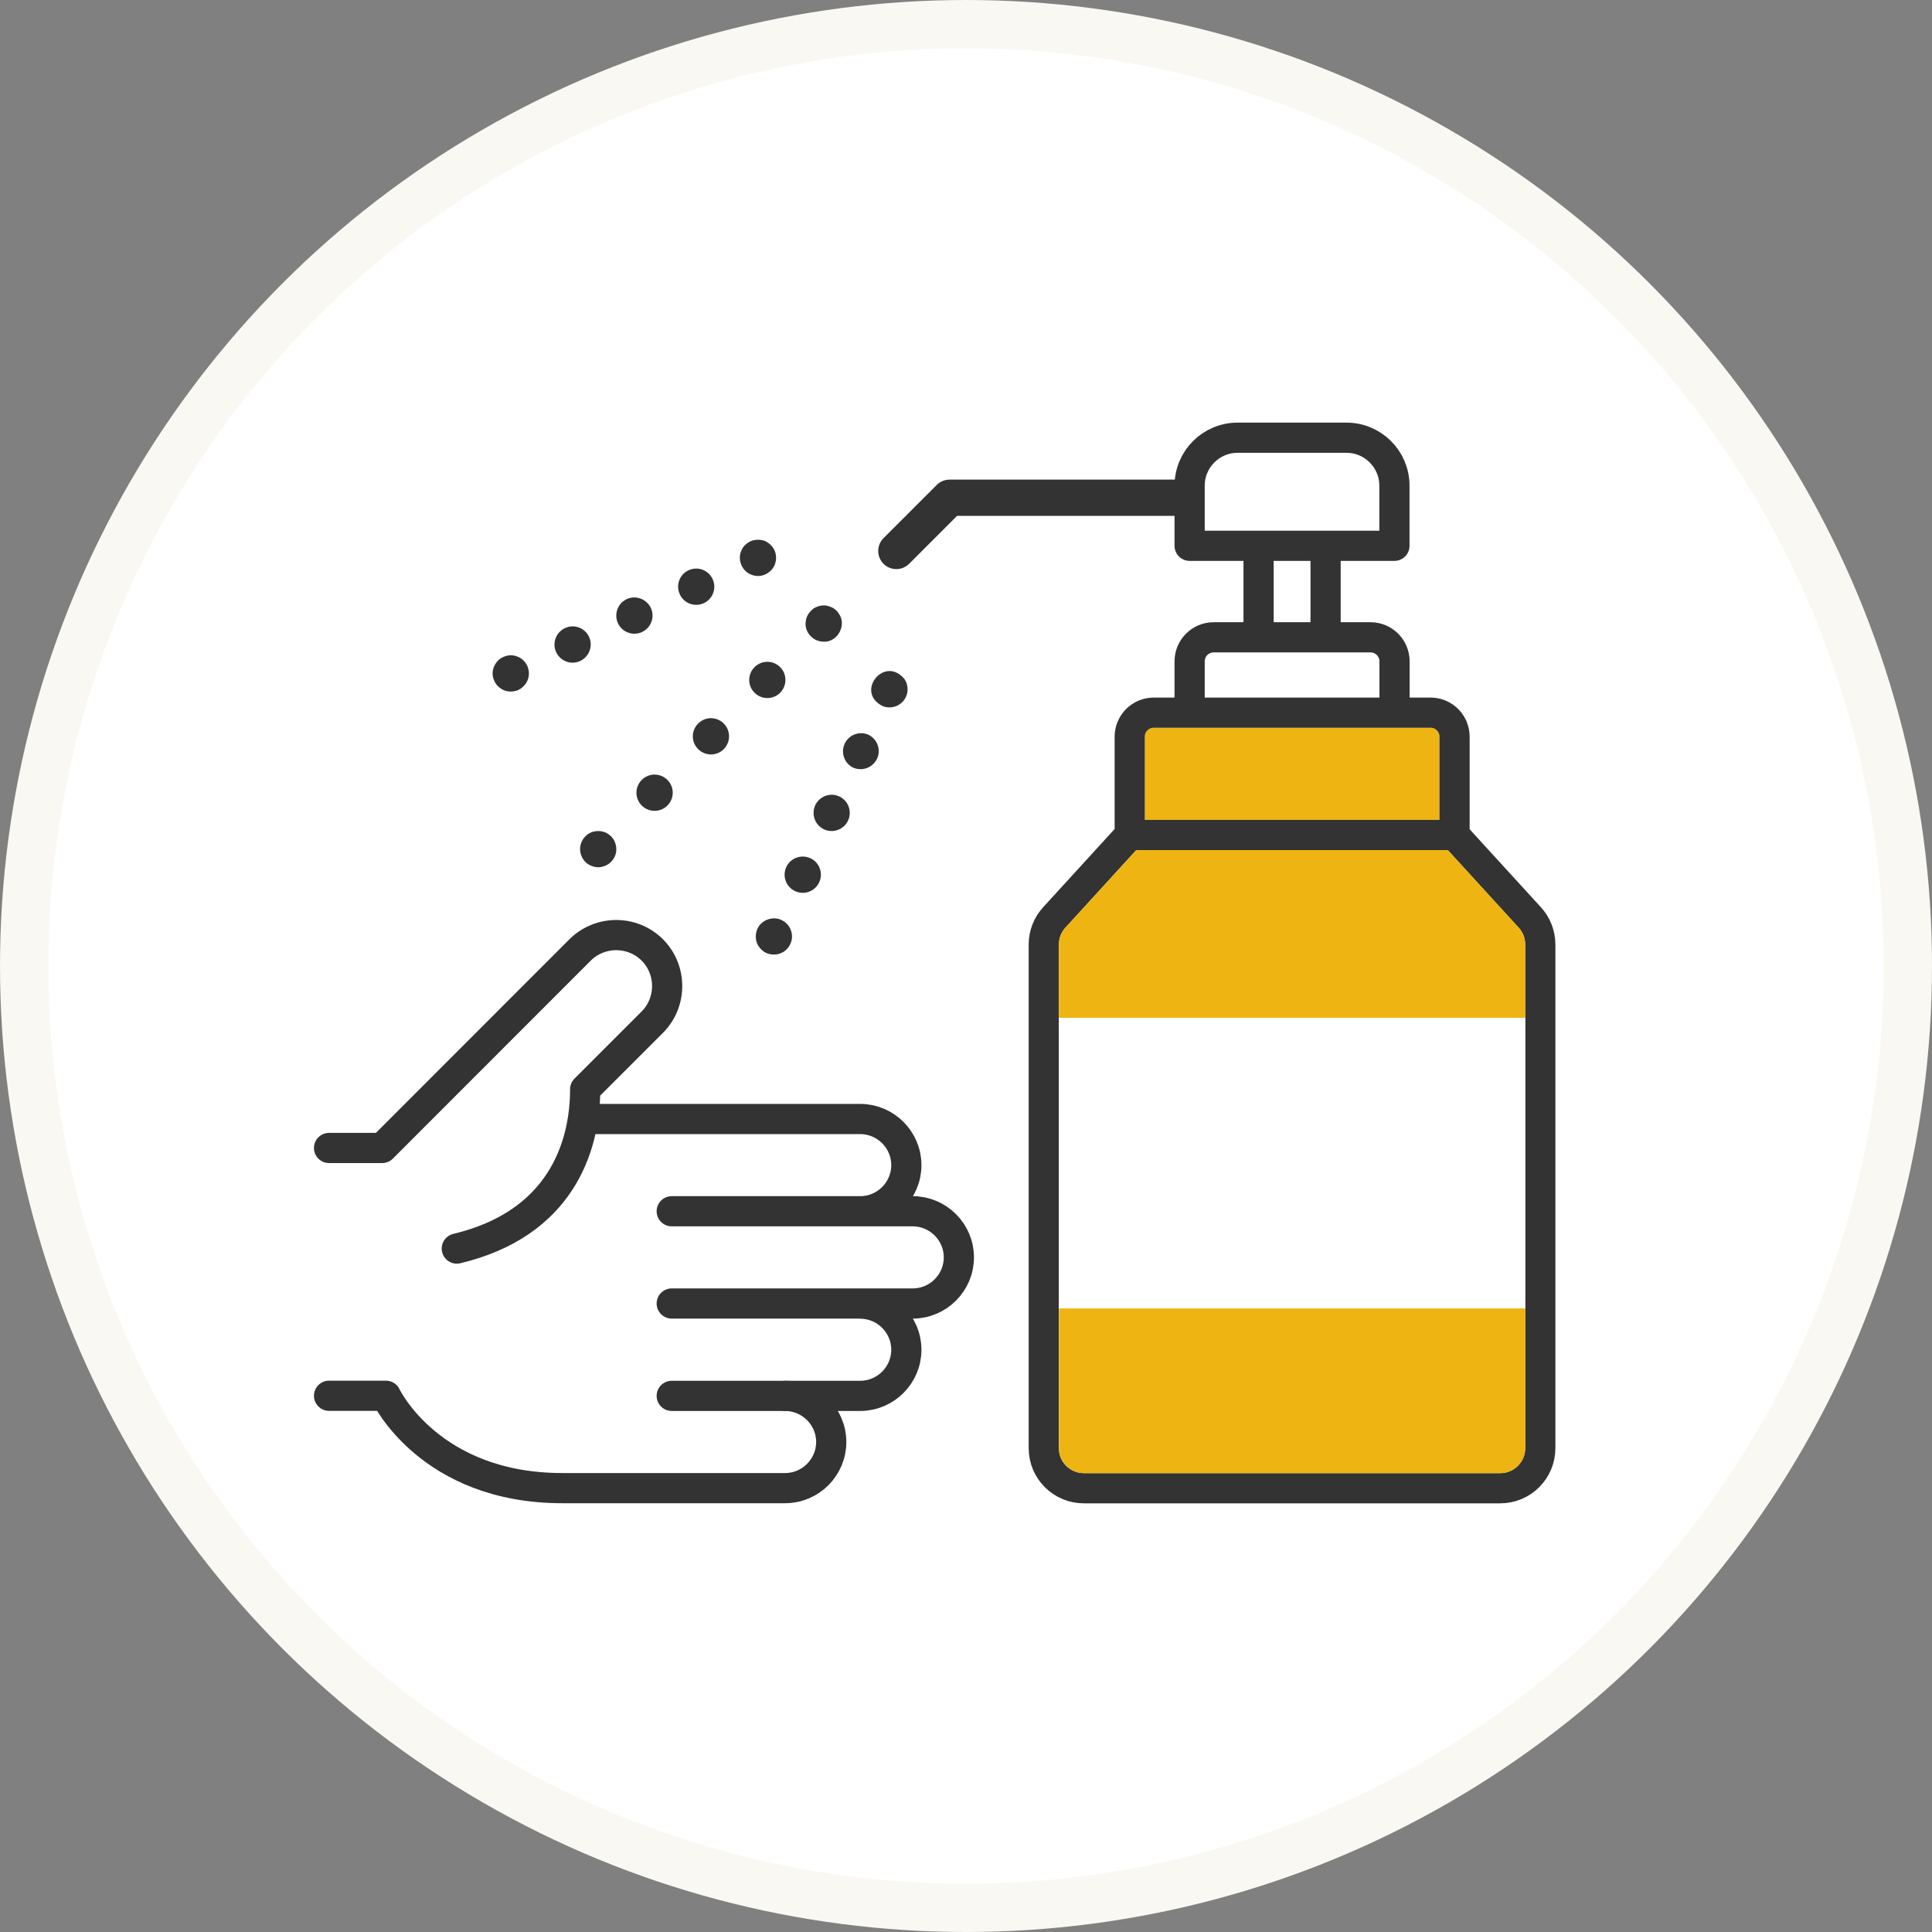
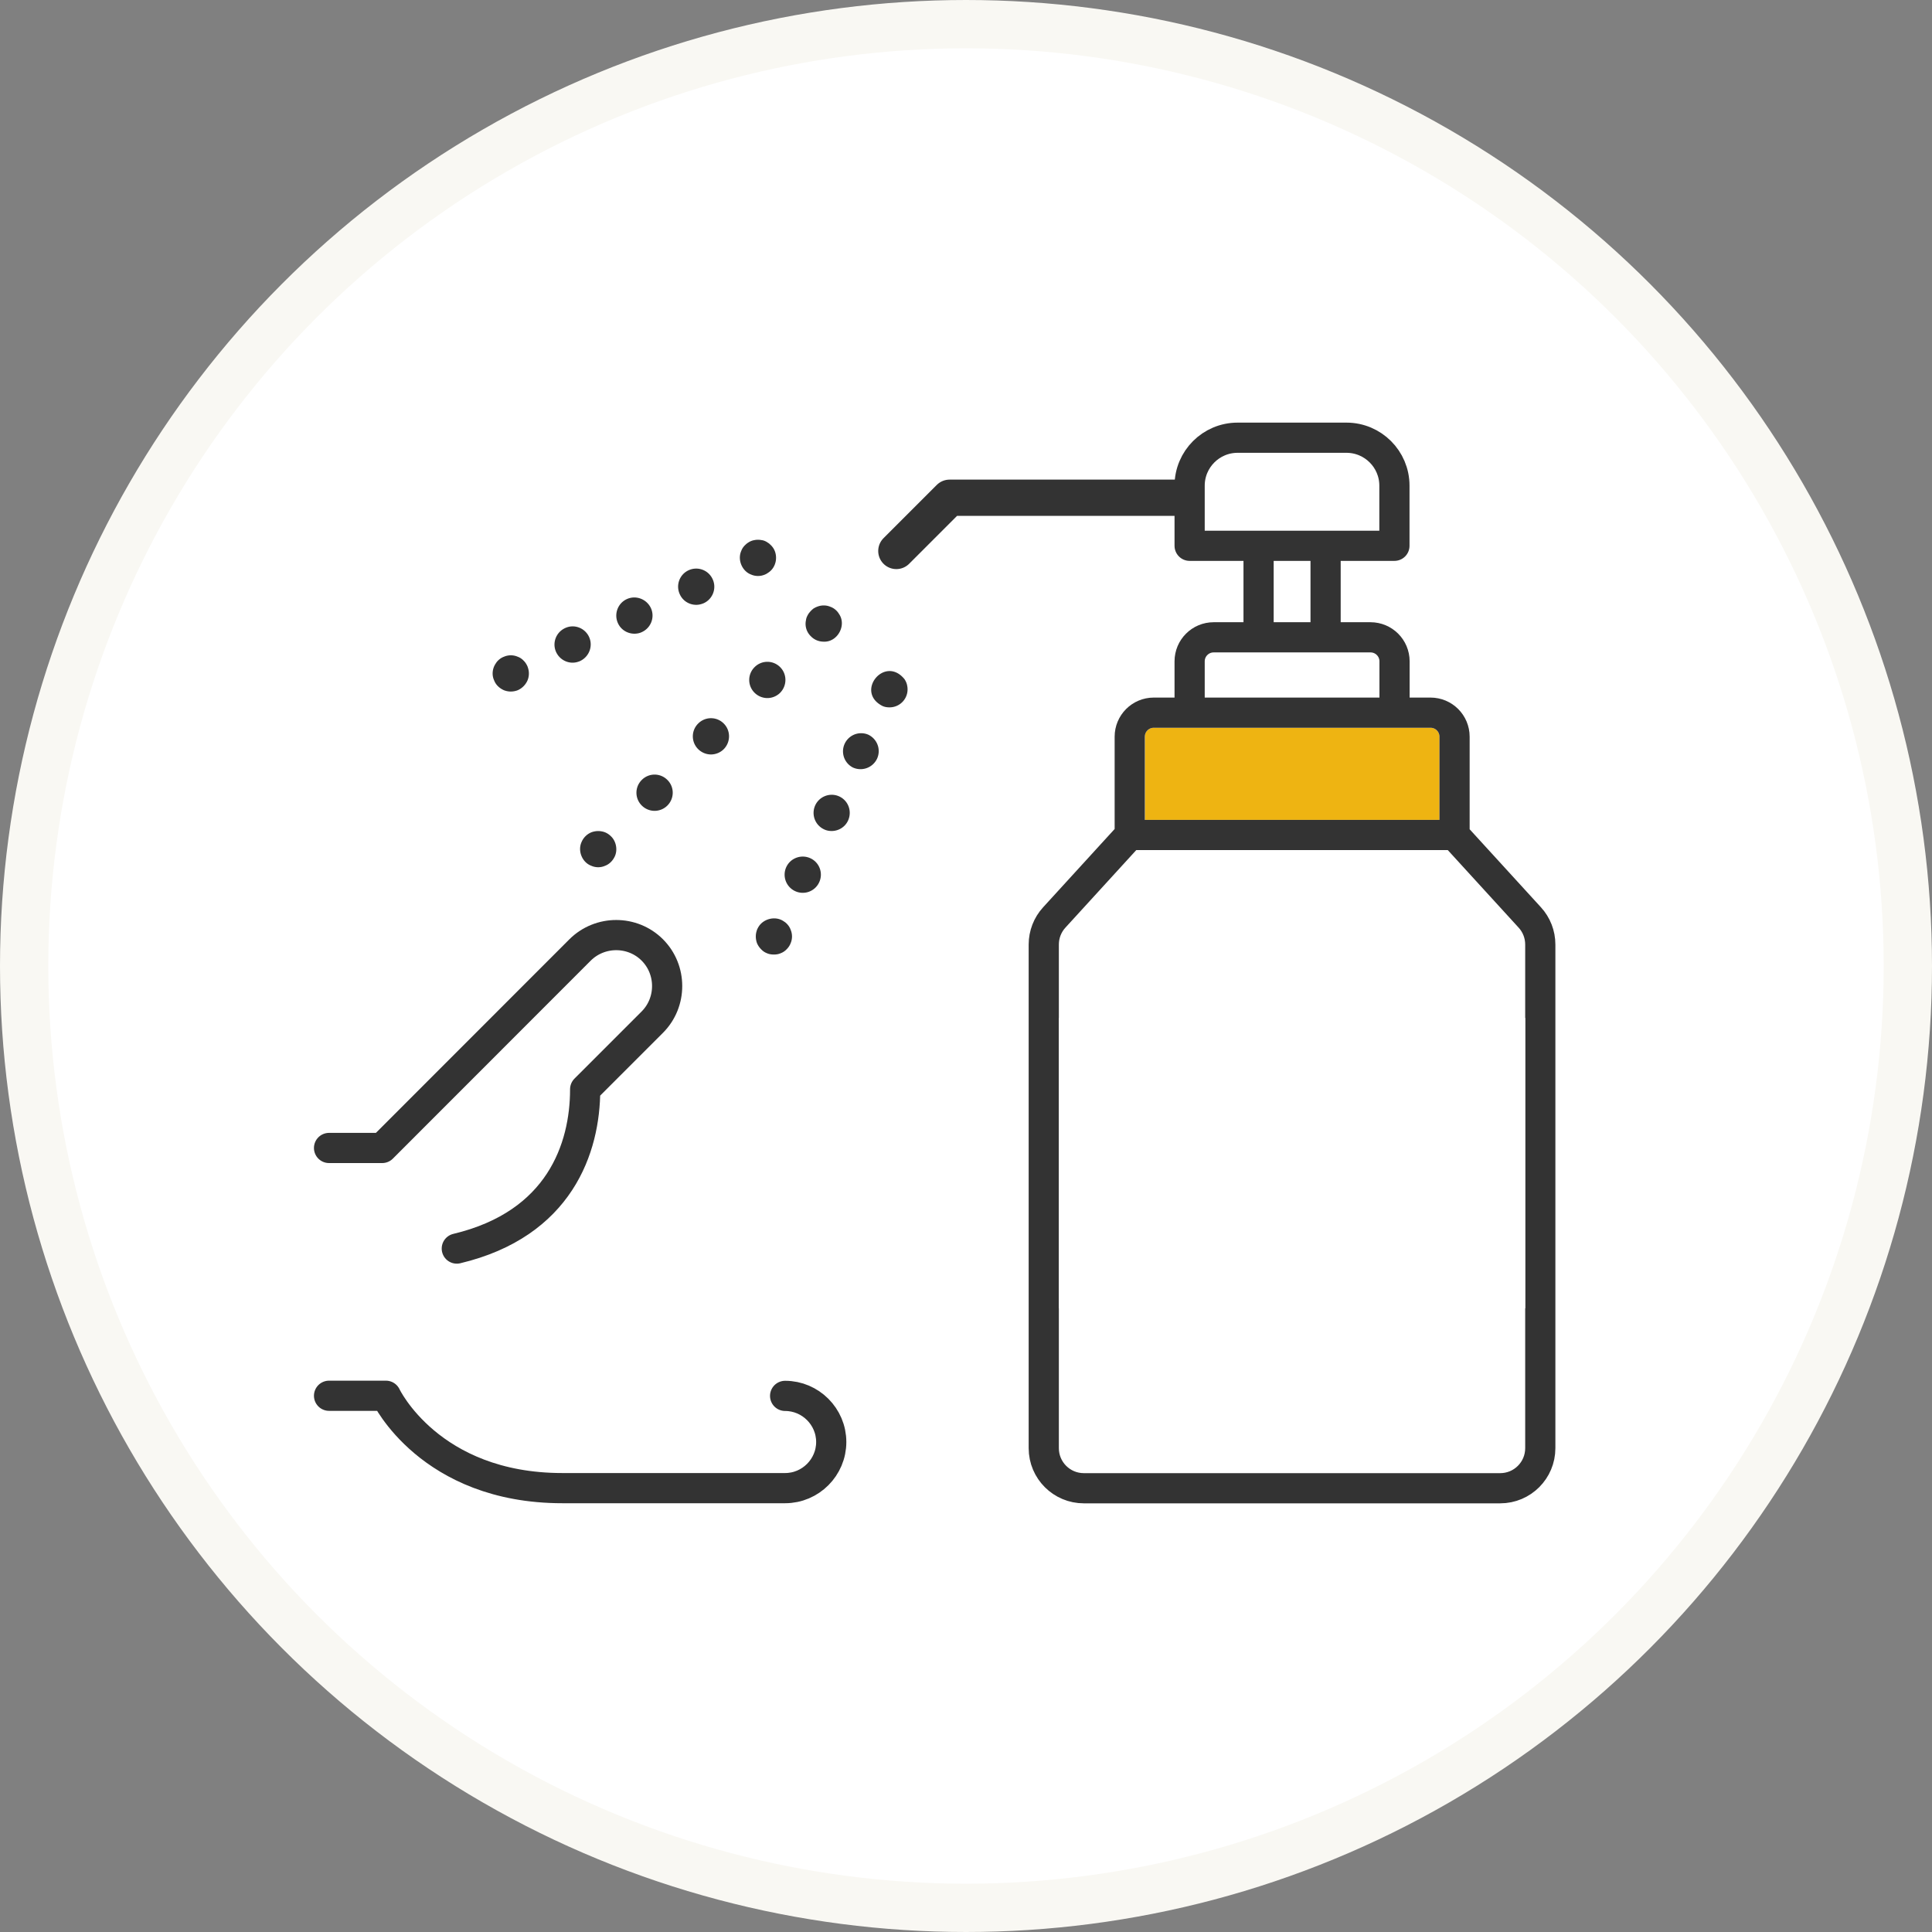
<svg xmlns="http://www.w3.org/2000/svg" width="160" height="160" fill="none">
  <rect width="100%" height="100%" fill="#808080" stroke="none" />
  <circle cx="80" cy="80" r="78" fill="#fff" stroke="#F9F8F3" stroke-width="4" />
  <g clip-path="url(#clip0_487_35864)">
    <path d="M99.78 40.22c0-1.5 1.22-2.72 2.72-2.72h9.02c1.5 0 2.72 1.22 2.72 2.72v3.73H99.78v-3.73zm0 14.55c0-.41.33-.74.74-.74h12.99c.41 0 .74.33.74.74v3H99.79v-3h-.01z" fill="#fff" />
    <path d="M94.81 61.01c0-.41.33-.74.74-.74h22.92c.41 0 .74.33.74.74v6.89H94.82v-6.89h-.01z" fill="#EEB412" />
-     <path d="M55.63 100.311h15.61c2.1 0 3.82-1.72 3.82-3.82 0-2.1-1.72-3.82-3.82-3.82H49.17m6.46 15.28h19.96c2.1 0 3.82-1.72 3.82-3.82 0-2.1-1.72-3.82-3.82-3.82h-6.21M55.63 115.6h15.61c2.1 0 3.82-1.72 3.82-3.82 0-2.1-1.72-3.82-3.82-3.82" stroke="#333" stroke-width="2.5" stroke-linecap="round" stroke-linejoin="round" />
    <path d="M65.02 115.601c2.1 0 3.82 1.72 3.82 3.82 0 2.1-1.72 3.82-3.82 3.82H46.57c-11 0-14.61-7.65-14.61-7.65h-4.71M48.46 90.21l5.56-5.56c1.64-1.64 1.64-4.34 0-5.98-1.64-1.64-4.33-1.64-5.98 0l-16.39 16.4h-4.4m10.58 8.331c8.52-2.03 10.63-8.32 10.63-13.18m67.02-31.201H98.52v-4.25c0-1.1.89-1.99 1.99-1.99h12.99c1.1 0 1.99.89 1.99 1.99v4.25h-.01zm4.97 10.13H93.56v-8.14c0-1.1.89-1.99 1.99-1.99h22.92c1.1 0 1.99.89 1.99 1.99v8.14h-.01zm-4.97-23.95H98.52v-4.98c0-2.19 1.78-3.97 3.97-3.97h9.02c2.19 0 3.97 1.78 3.97 3.97v4.98zm-11.25 7.58h5.55V45.2h-5.55v7.58zM93.56 69.15h26.89l6.24 6.83c.56.61.87 1.41.87 2.24v41.71c0 1.83-1.48 3.32-3.32 3.32H89.76c-1.83 0-3.32-1.48-3.32-3.32V78.22c0-.83.31-1.63.87-2.24l6.24-6.83h.01z" stroke="#333" stroke-width="2.5" stroke-linecap="round" stroke-linejoin="round" />
    <path d="M97.82 41.22H78.64l-4.41 4.41" stroke="#333" stroke-width="3" stroke-linecap="round" stroke-linejoin="round" />
    <path d="M68.22 53.14c-.4 0-.78-.15-1.06-.44a1.42 1.42 0 01-.41-1.35c.02-.2.12-.38.22-.54.12-.16.25-.3.41-.42.09-.05.17-.1.26-.13.37-.16.79-.16 1.15 0 .09.03.18.08.26.13.16.11.31.25.41.42.69.94-.09 2.38-1.24 2.33zM53.15 66.711a1.49 1.49 0 010-2.12 1.49 1.49 0 012.12 0c.59.58.59 1.53 0 2.12-.29.29-.68.44-1.06.44s-.77-.15-1.06-.44zm4.67-4.67a1.49 1.49 0 010-2.12 1.49 1.49 0 012.12 0c.58.58.58 1.53 0 2.12-.29.29-.68.44-1.06.44s-.77-.15-1.06-.44zm4.67-4.67a1.49 1.49 0 010-2.12 1.49 1.49 0 012.12 0c.58.58.58 1.53 0 2.12-.29.29-.68.44-1.06.44s-.77-.15-1.06-.44zM49.54 71.82c-.2 0-.39-.04-.57-.12-.76-.28-1.14-1.23-.81-1.96a1.503 1.503 0 01.81-.81 1.6 1.6 0 011.14 0c.19.08.35.19.49.33.42.4.56 1.09.33 1.63-.16.36-.44.67-.82.81-.18.08-.37.12-.57.12zM62.77 47.7c-.2 0-.39-.04-.57-.12-.75-.28-1.14-1.23-.81-1.96.03-.09.08-.18.13-.26.06-.08.12-.16.19-.22.07-.07.15-.14.23-.19.16-.11.34-.19.54-.22.19-.04.39-.04.59 0 .19.02.38.11.53.22.09.05.16.12.23.19.07.06.13.14.19.22.45.66.28 1.65-.42 2.08-.16.12-.35.19-.53.23-.1.02-.2.03-.3.03zm-16.71 6.31c-.35-.75-.02-1.64.73-1.99.74-.36 1.64-.03 1.99.72.35.75.02 1.64-.73 2-.2.09-.42.14-.63.14-.56 0-1.1-.32-1.36-.87zm5.12-2.39c-.35-.75-.03-1.65.72-2 .75-.35 1.64-.02 2 .73.35.75.02 1.64-.73 1.99-.2.1-.42.14-.63.14-.57 0-1.11-.32-1.36-.86zm5.12-2.4c-.35-.75-.03-1.64.72-1.99.75-.35 1.64-.03 1.99.72.36.75.03 1.65-.72 2-.21.09-.42.14-.63.14-.57 0-1.11-.32-1.36-.87zm-14 8.05c-.2 0-.39-.04-.57-.11-.36-.16-.67-.44-.81-.82-.21-.45-.14-1 .14-1.4.1-.17.25-.31.41-.42.08-.05.17-.1.26-.13a1.434 1.434 0 011.15 0c.09.03.18.08.26.13.08.06.16.12.22.19.15.14.25.31.33.49.03.09.06.18.08.28.06.28.03.6-.08.86-.16.37-.45.66-.81.82-.18.07-.38.11-.58.11zm31.36 1.31c-.2 0-.39-.03-.57-.11-2.32-1.17.18-4.25 1.82-2.22.11.17.19.35.22.54a1.489 1.489 0 01-1.47 1.79zM65.85 73.8a1.502 1.502 0 01-.73-2c.35-.75 1.25-1.07 2-.72.75.35 1.07 1.24.72 1.99a1.496 1.496 0 01-1.99.73zm2.39-5.12a1.503 1.503 0 01-.72-2c.35-.74 1.24-1.07 1.99-.72.75.35 1.07 1.24.72 2-.25.54-.79.86-1.36.86-.21 0-.43-.04-.63-.14zm2.39-5.12a1.502 1.502 0 011.27-2.72c.76.36 1.08 1.25.73 2a1.515 1.515 0 01-2 .72zm-6.54 15.49c-.2 0-.4-.03-.58-.11-.18-.07-.34-.18-.48-.33-.14-.14-.25-.3-.33-.48a1.6 1.6 0 01-.08-.87c.02-.09.05-.19.08-.28.04-.09.09-.18.14-.26.44-.67 1.43-.88 2.08-.41.17.1.31.25.42.41.05.08.1.17.13.26a1.434 1.434 0 010 1.15c-.07.18-.18.34-.32.48-.14.15-.31.26-.49.33-.18.08-.37.11-.57.11z" fill="#333" />
-     <path d="M126.31 78.21c0-.52-.19-1.01-.54-1.39l-5.87-6.42H94.11l-5.87 6.42c-.35.38-.54.88-.54 1.39v6.09h38.61v-6.09zM87.7 119.93c0 1.14.93 2.07 2.07 2.07h34.48c1.14 0 2.07-.93 2.07-2.07v-11.57H87.71v11.57h-.01z" fill="#EEB412" />
    <path d="M126.31 84.3H87.7v24.051h38.61v-24.05z" fill="#fff" />
  </g>
  <defs>
    <clipPath id="clip0_487_35864">
      <path fill="#fff" transform="translate(26 35)" d="M0 0h102.81v89.49H0z" />
    </clipPath>
  </defs>
</svg>